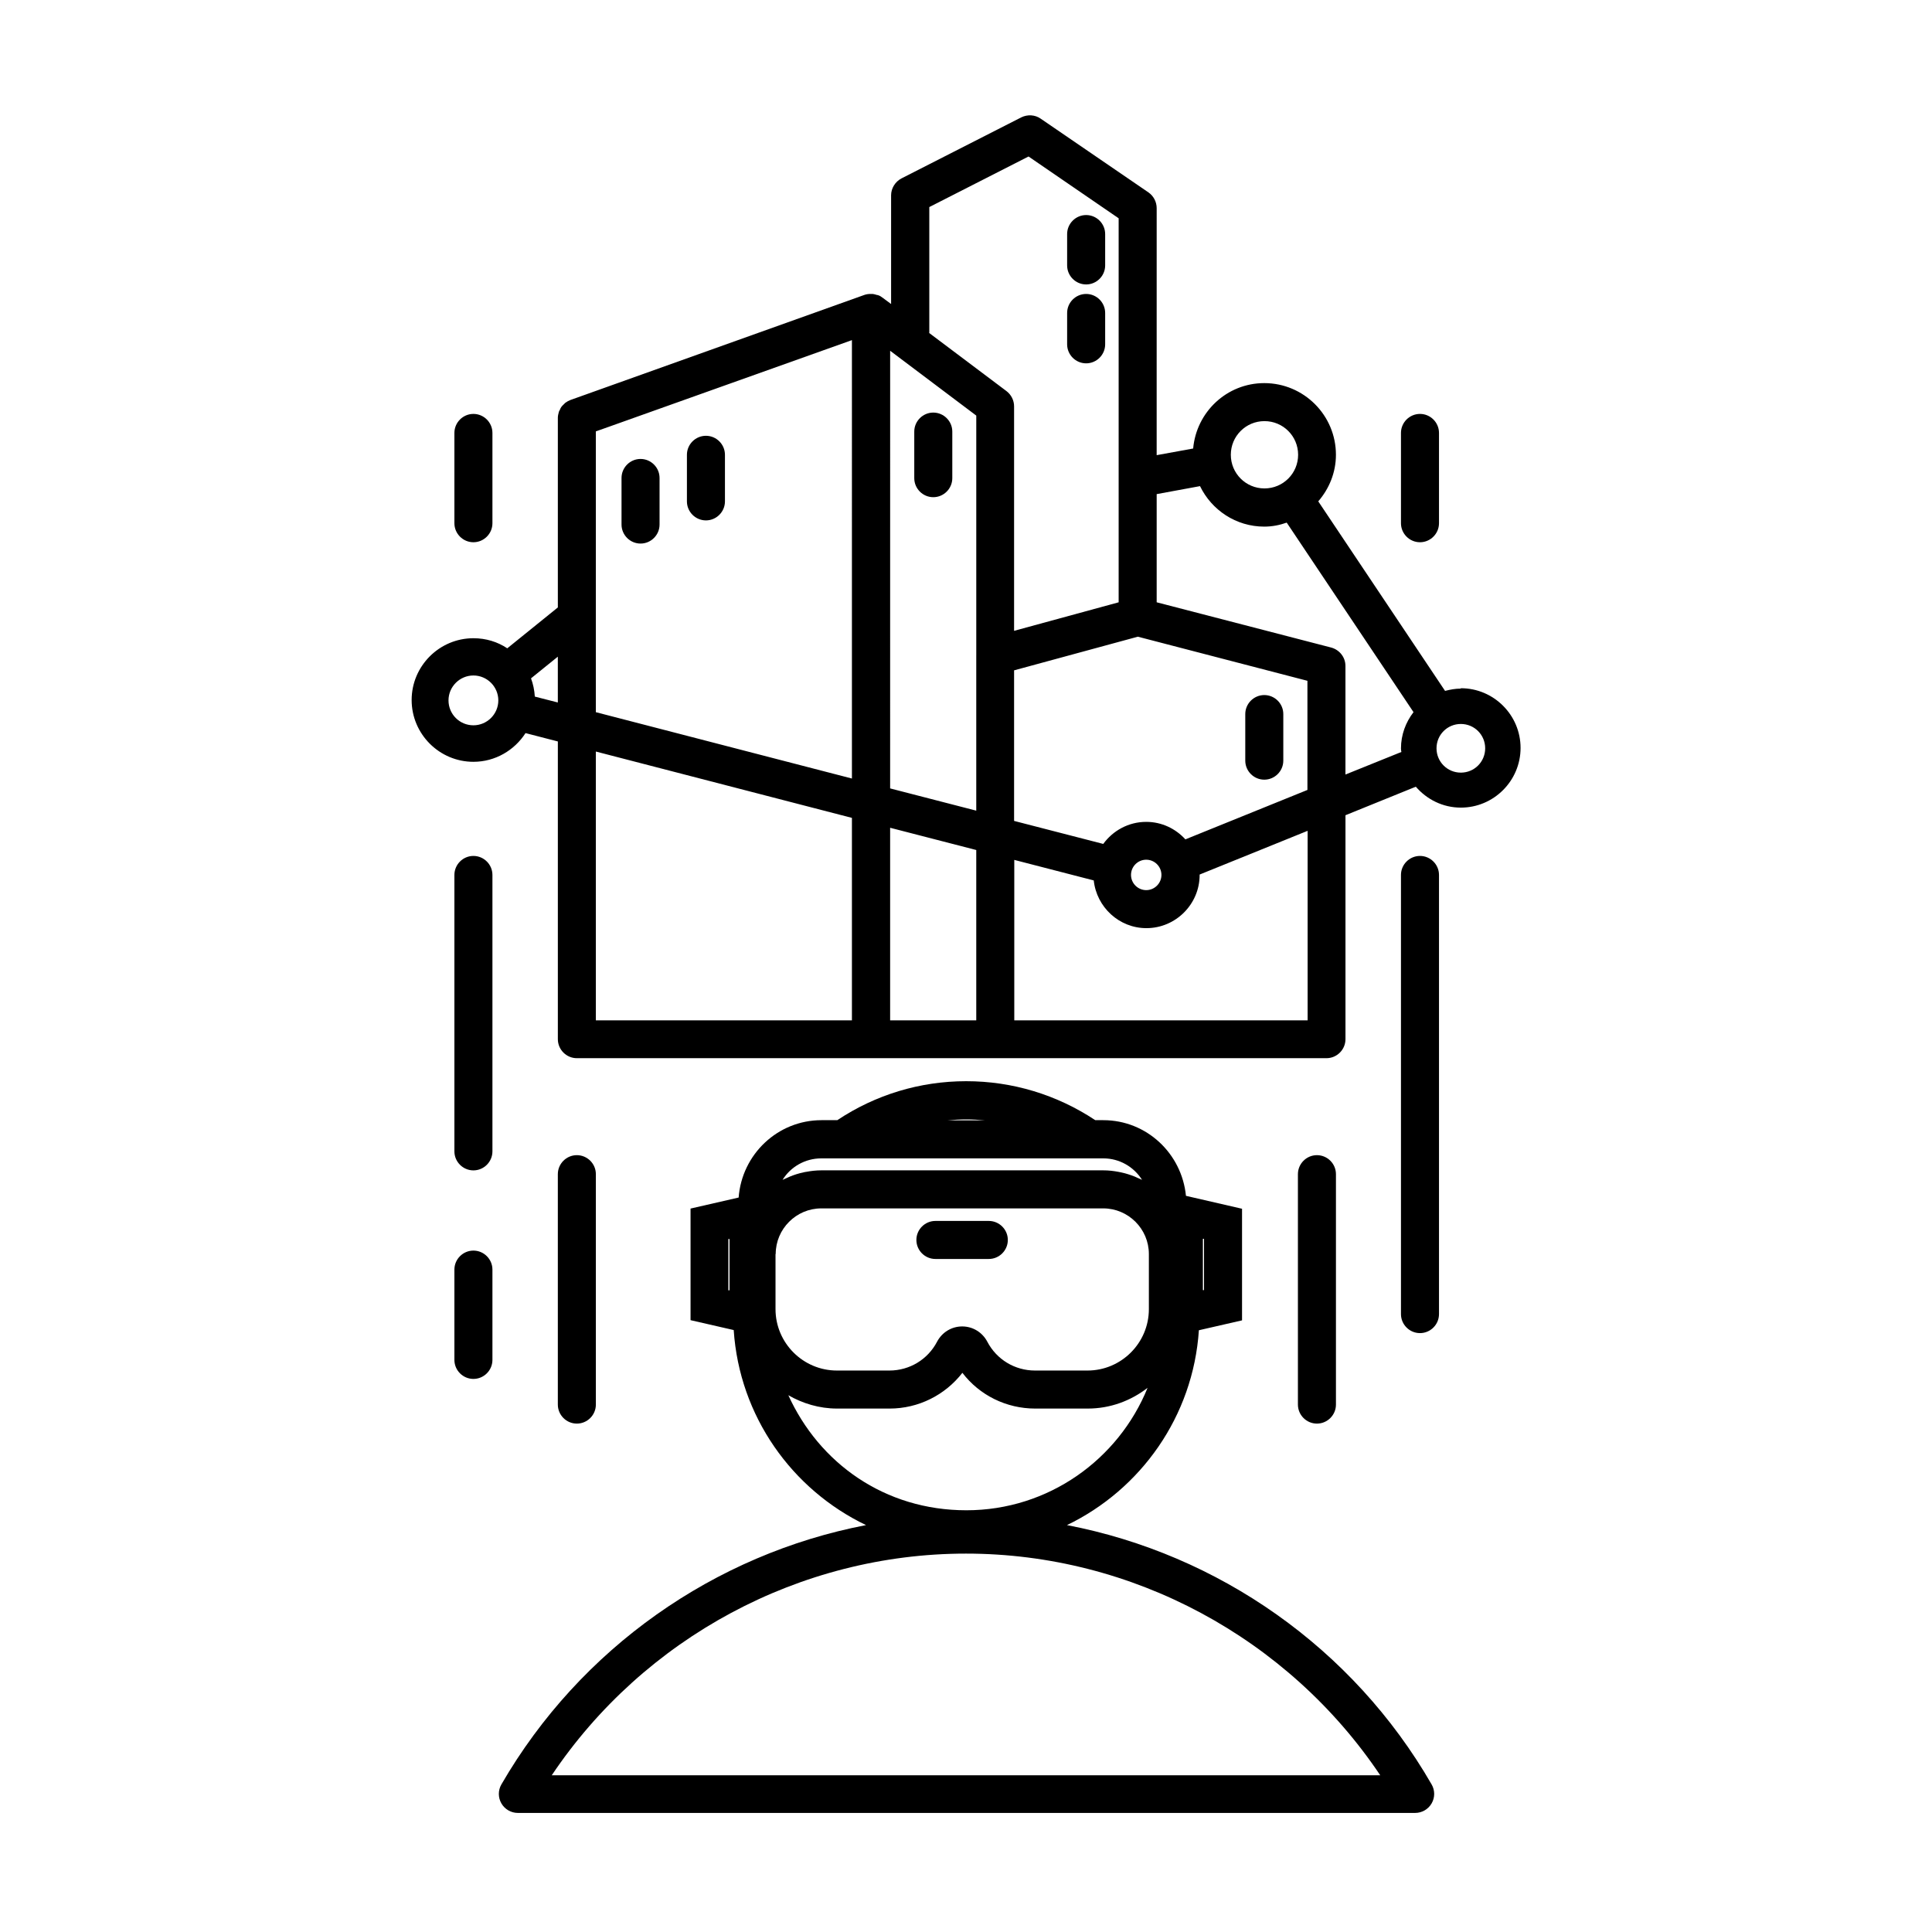
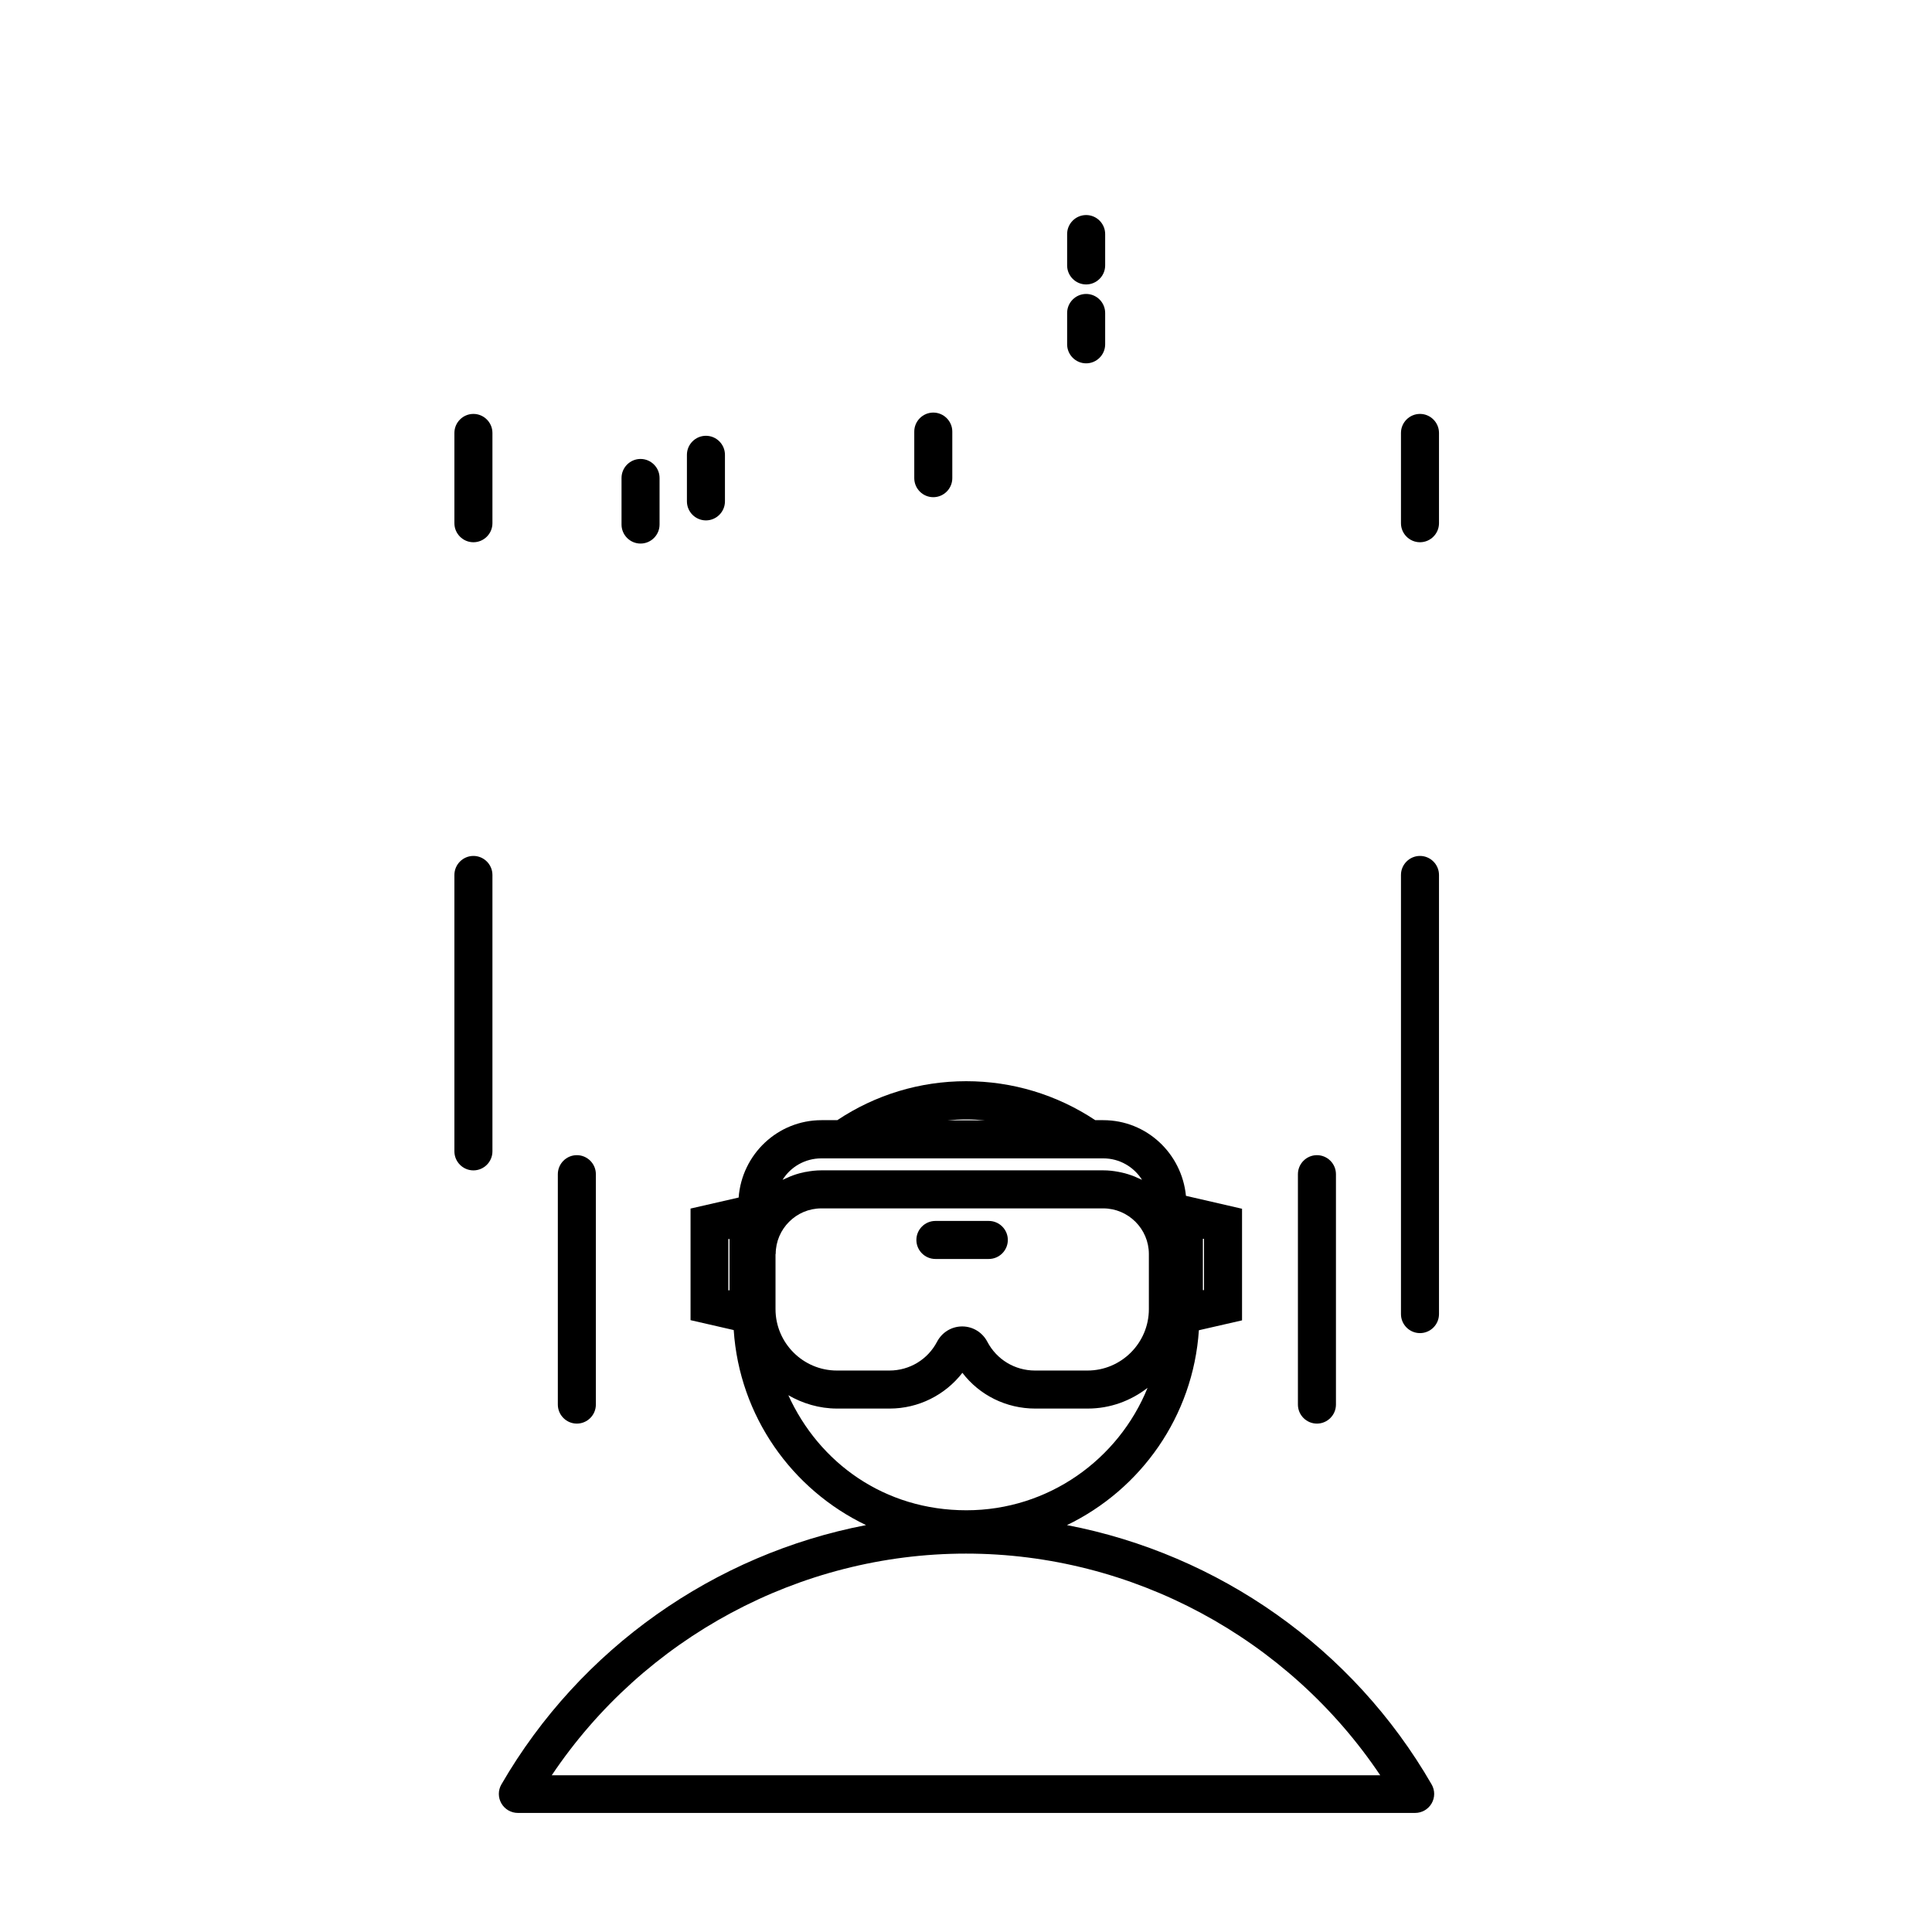
<svg xmlns="http://www.w3.org/2000/svg" fill="#000000" width="800px" height="800px" version="1.1" viewBox="144 144 512 512">
  <g>
    <path d="m426.65 548.22c19.648-9.422 33.555-28.867 35.066-51.691l11.438-2.621v-29.574l-14.863-3.426c-1.109-11.234-10.43-20.051-21.914-20.051h-2.117c-10.176-6.75-21.965-10.328-34.207-10.328-12.242 0-24.031 3.578-34.16 10.328h-4.18c-11.637 0-21.109 9.07-21.965 20.504l-12.746 2.922v29.574l11.438 2.621c1.512 22.824 15.418 42.27 35.066 51.691-40.102 7.707-75.723 32.598-96.629 68.719-0.906 1.562-0.906 3.477 0 5.039s2.57 2.519 4.383 2.519h237.75c1.812 0 3.477-0.957 4.383-2.519s0.906-3.477 0-5.039c-20.859-36.172-56.477-61.012-96.629-68.719zm-77.082-71.895c0-6.648 5.441-12.09 12.09-12.09h74.715c6.648 0 12.09 5.441 12.09 12.09v14.609c0 8.969-7.305 16.273-16.273 16.273h-13.906c-5.34 0-10.176-2.922-12.645-7.656-1.309-2.469-3.828-4.031-6.648-4.031-2.82 0-5.34 1.562-6.648 4.031-2.469 4.734-7.305 7.656-12.645 7.656h-13.906c-8.969 0-16.273-7.305-16.273-16.273v-14.609zm113.21-4.031h0.301v13.602h-0.301zm-62.723-31.641c1.664 0 3.324 0.102 4.938 0.25h-9.875c1.664-0.152 3.273-0.25 4.938-0.25zm-38.391 10.328h74.715c4.332 0 8.113 2.266 10.277 5.691-0.402-0.203-0.805-0.352-1.258-0.555-0.203-0.102-0.453-0.203-0.656-0.301-1.16-0.453-2.367-0.855-3.578-1.109-0.25-0.051-0.504-0.102-0.754-0.152-1.309-0.25-2.621-0.402-4.031-0.402h-74.715c-1.359 0-2.719 0.152-4.031 0.402-0.25 0-0.504 0.102-0.754 0.152-1.258 0.25-2.469 0.656-3.578 1.109-0.203 0.102-0.453 0.203-0.656 0.301-0.402 0.203-0.855 0.352-1.258 0.555 2.117-3.426 5.945-5.691 10.277-5.691zm-24.336 34.965h-0.301v-13.602h0.301zm15.516 27.762c3.828 2.215 8.262 3.578 13 3.578h13.906c7.656 0 14.711-3.578 19.297-9.473 4.535 5.945 11.637 9.473 19.297 9.473h13.906c5.996 0 11.438-2.066 15.871-5.492-7.707 18.992-26.301 32.445-48.012 32.445-21.715 0-39.047-12.543-47.207-30.531zm-62.625 100.76c24.434-36.426 65.746-58.746 109.78-58.746 44.031 0 85.344 22.32 109.78 58.746z" />
    <path d="m391.89 477.64h14.156c2.769 0 5.039-2.266 5.039-5.039 0-2.769-2.266-5.039-5.039-5.039h-14.156c-2.769 0-5.039 2.266-5.039 5.039 0 2.769 2.266 5.039 5.039 5.039z" />
    <path d="m391.33 275.76c2.769 0 5.039-2.266 5.039-5.039v-12.344c0-2.769-2.266-5.039-5.039-5.039-2.769 0-5.039 2.266-5.039 5.039v12.344c0 2.769 2.266 5.039 5.039 5.039z" />
-     <path d="m479.05 350.62c2.769 0 5.039-2.266 5.039-5.039v-12.344c0-2.769-2.266-5.039-5.039-5.039-2.769 0-5.039 2.266-5.039 5.039v12.344c0 2.769 2.266 5.039 5.039 5.039z" />
    <path d="m313.75 288.05c2.769 0 5.039-2.266 5.039-5.039v-12.344c0-2.769-2.266-5.039-5.039-5.039-2.769 0-5.039 2.266-5.039 5.039v12.344c0 2.769 2.266 5.039 5.039 5.039z" />
    <path d="m331.08 281.91c2.769 0 5.039-2.266 5.039-5.039v-12.344c0-2.769-2.266-5.039-5.039-5.039-2.769 0-5.039 2.266-5.039 5.039v12.344c0 2.769 2.266 5.039 5.039 5.039z" />
    <path d="m431.84 219.38c2.769 0 5.039-2.266 5.039-5.039v-8.312c0-2.769-2.266-5.039-5.039-5.039-2.769 0-5.039 2.266-5.039 5.039v8.312c0 2.769 2.266 5.039 5.039 5.039z" />
    <path d="m431.84 240.29c2.769 0 5.039-2.266 5.039-5.039v-8.312c0-2.769-2.266-5.039-5.039-5.039-2.769 0-5.039 2.266-5.039 5.039v8.312c0 2.769 2.266 5.039 5.039 5.039z" />
    <path d="m520.31 370.83c-2.769 0-5.039 2.266-5.039 5.039v116.38c0 2.769 2.266 5.039 5.039 5.039 2.769 0 5.039-2.266 5.039-5.039v-116.38c0-2.769-2.266-5.039-5.039-5.039z" />
    <path d="m269.46 370.83c-2.769 0-5.039 2.266-5.039 5.039v73.254c0 2.769 2.266 5.039 5.039 5.039 2.769 0 5.039-2.266 5.039-5.039v-73.254c0-2.769-2.266-5.039-5.039-5.039z" />
    <path d="m498.04 516.23v-61.062c0-2.769-2.266-5.039-5.039-5.039-2.769 0-5.039 2.266-5.039 5.039v61.062c0 2.769 2.266 5.039 5.039 5.039 2.769 0 5.039-2.266 5.039-5.039z" />
    <path d="m301.91 516.23v-61.062c0-2.769-2.266-5.039-5.039-5.039-2.769 0-5.039 2.266-5.039 5.039v61.062c0 2.769 2.266 5.039 5.039 5.039 2.769 0 5.039-2.266 5.039-5.039z" />
-     <path d="m269.46 475.42c-2.769 0-5.039 2.266-5.039 5.039v23.93c0 2.769 2.266 5.039 5.039 5.039 2.769 0 5.039-2.266 5.039-5.039v-23.93c0-2.769-2.266-5.039-5.039-5.039z" />
    <path d="m269.46 287.7c2.769 0 5.039-2.266 5.039-5.039v-23.93c0-2.769-2.266-5.039-5.039-5.039-2.769 0-5.039 2.266-5.039 5.039v23.93c0 2.769 2.266 5.039 5.039 5.039z" />
    <path d="m520.31 287.7c2.769 0 5.039-2.266 5.039-5.039v-23.93c0-2.769-2.266-5.039-5.039-5.039-2.769 0-5.039 2.266-5.039 5.039v23.93c0 2.769 2.266 5.039 5.039 5.039z" />
-     <path d="m531.09 326.49c-1.41 0-2.769 0.25-4.133 0.605l-33.605-50.23c2.871-3.324 4.684-7.609 4.684-12.344 0-10.48-8.516-18.992-18.992-18.992-9.926 0-17.984 7.656-18.844 17.332l-9.672 1.762 0.004-65.445c0-1.664-0.805-3.223-2.168-4.18l-28.566-19.547c-1.512-1.059-3.477-1.16-5.141-0.352l-31.738 16.172c-1.664 0.855-2.769 2.621-2.769 4.484v28.816l-2.168-1.613s-0.453-0.301-0.656-0.453c-0.203-0.102-0.352-0.203-0.555-0.25-0.203-0.102-0.402-0.051-0.605-0.152-0.301-0.102-0.605-0.152-0.906-0.203h-0.453c-0.605 0-1.16 0.051-1.715 0.25l-77.938 27.859c-0.504 0.203-0.957 0.453-1.359 0.754-0.152 0.102-0.25 0.301-0.402 0.402-0.25 0.203-0.453 0.453-0.656 0.707-0.152 0.203-0.25 0.453-0.352 0.707-0.102 0.203-0.25 0.402-0.301 0.656-0.152 0.504-0.25 1.008-0.25 1.512v50.23l-13.402 10.832c-2.57-1.715-5.644-2.672-8.969-2.672-9.02 0-16.375 7.356-16.375 16.375s7.356 16.375 16.375 16.375c5.793 0 10.883-3.074 13.805-7.609l8.566 2.215v78.898c0 2.769 2.266 5.039 5.039 5.039h198.65c2.769 0 5.039-2.266 5.039-5.039v-59.348l18.641-7.559c2.922 3.375 7.152 5.543 11.941 5.543 8.715 0 15.82-7.106 15.82-15.82 0-8.715-7.106-15.82-15.82-15.82zm-261.63 9.723c-3.68 0-6.602-2.973-6.602-6.602 0-3.629 2.973-6.602 6.602-6.602 3.629 0 6.602 2.973 6.602 6.602 0 3.629-2.973 6.602-6.602 6.602zm22.371-6.047-6.098-1.562c-0.102-1.715-0.453-3.324-1.008-4.836l7.106-5.742zm77.938 84.238h-67.863v-71.238l67.863 17.582zm0-64.086-67.863-17.582v-74.414l3.426-1.211 64.438-22.973zm109.33-94.715c4.938 0 8.918 3.981 8.918 8.918s-3.981 8.918-8.918 8.918-8.918-3.981-8.918-8.918 3.981-8.918 8.918-8.918zm-76.379 158.8h-22.824v-51.035l22.824 5.894zm0-96.68v41.109l-22.824-5.894 0.004-115.98 22.824 17.18v63.582zm-12.445-85.547v-33.301l26.301-13.402 23.879 16.375v101.77l-27.711 7.559v-59.5c0-1.562-0.754-3.074-2.016-4.031l-20.504-15.418zm100.21 182.23h-77.688v-42.523l21.059 5.441c0.754 7.055 6.699 12.645 13.957 12.645 7.758 0 14.105-6.348 14.105-14.105v-0.102l28.617-11.586v50.23zm-46.754-38.543c0-2.215 1.812-4.031 4.031-4.031 2.215 0 4.031 1.812 4.031 4.031 0 2.215-1.812 4.031-4.031 4.031-2.215 0-4.031-1.812-4.031-4.031zm46.754-22.52-32.344 13.098c-2.57-2.82-6.246-4.637-10.379-4.637-4.684 0-8.816 2.316-11.387 5.844l-23.629-6.098v-39.902l32.797-8.918 44.941 11.688v28.969zm24.938-10.078-14.863 5.996v-28.766c0-2.316-1.562-4.281-3.777-4.887l-46.25-11.992v-28.668l11.488-2.117c3.074 6.348 9.523 10.73 17.027 10.73 2.117 0 4.082-0.402 5.945-1.059l33.605 50.23c-2.066 2.672-3.324 5.996-3.324 9.621 0 0.301 0.051 0.605 0.102 0.906zm15.719 5.492c-3.578 0-6.449-2.871-6.449-6.449s2.871-6.449 6.449-6.449 6.449 2.871 6.449 6.449-2.871 6.449-6.449 6.449z" />
  </g>
</svg>